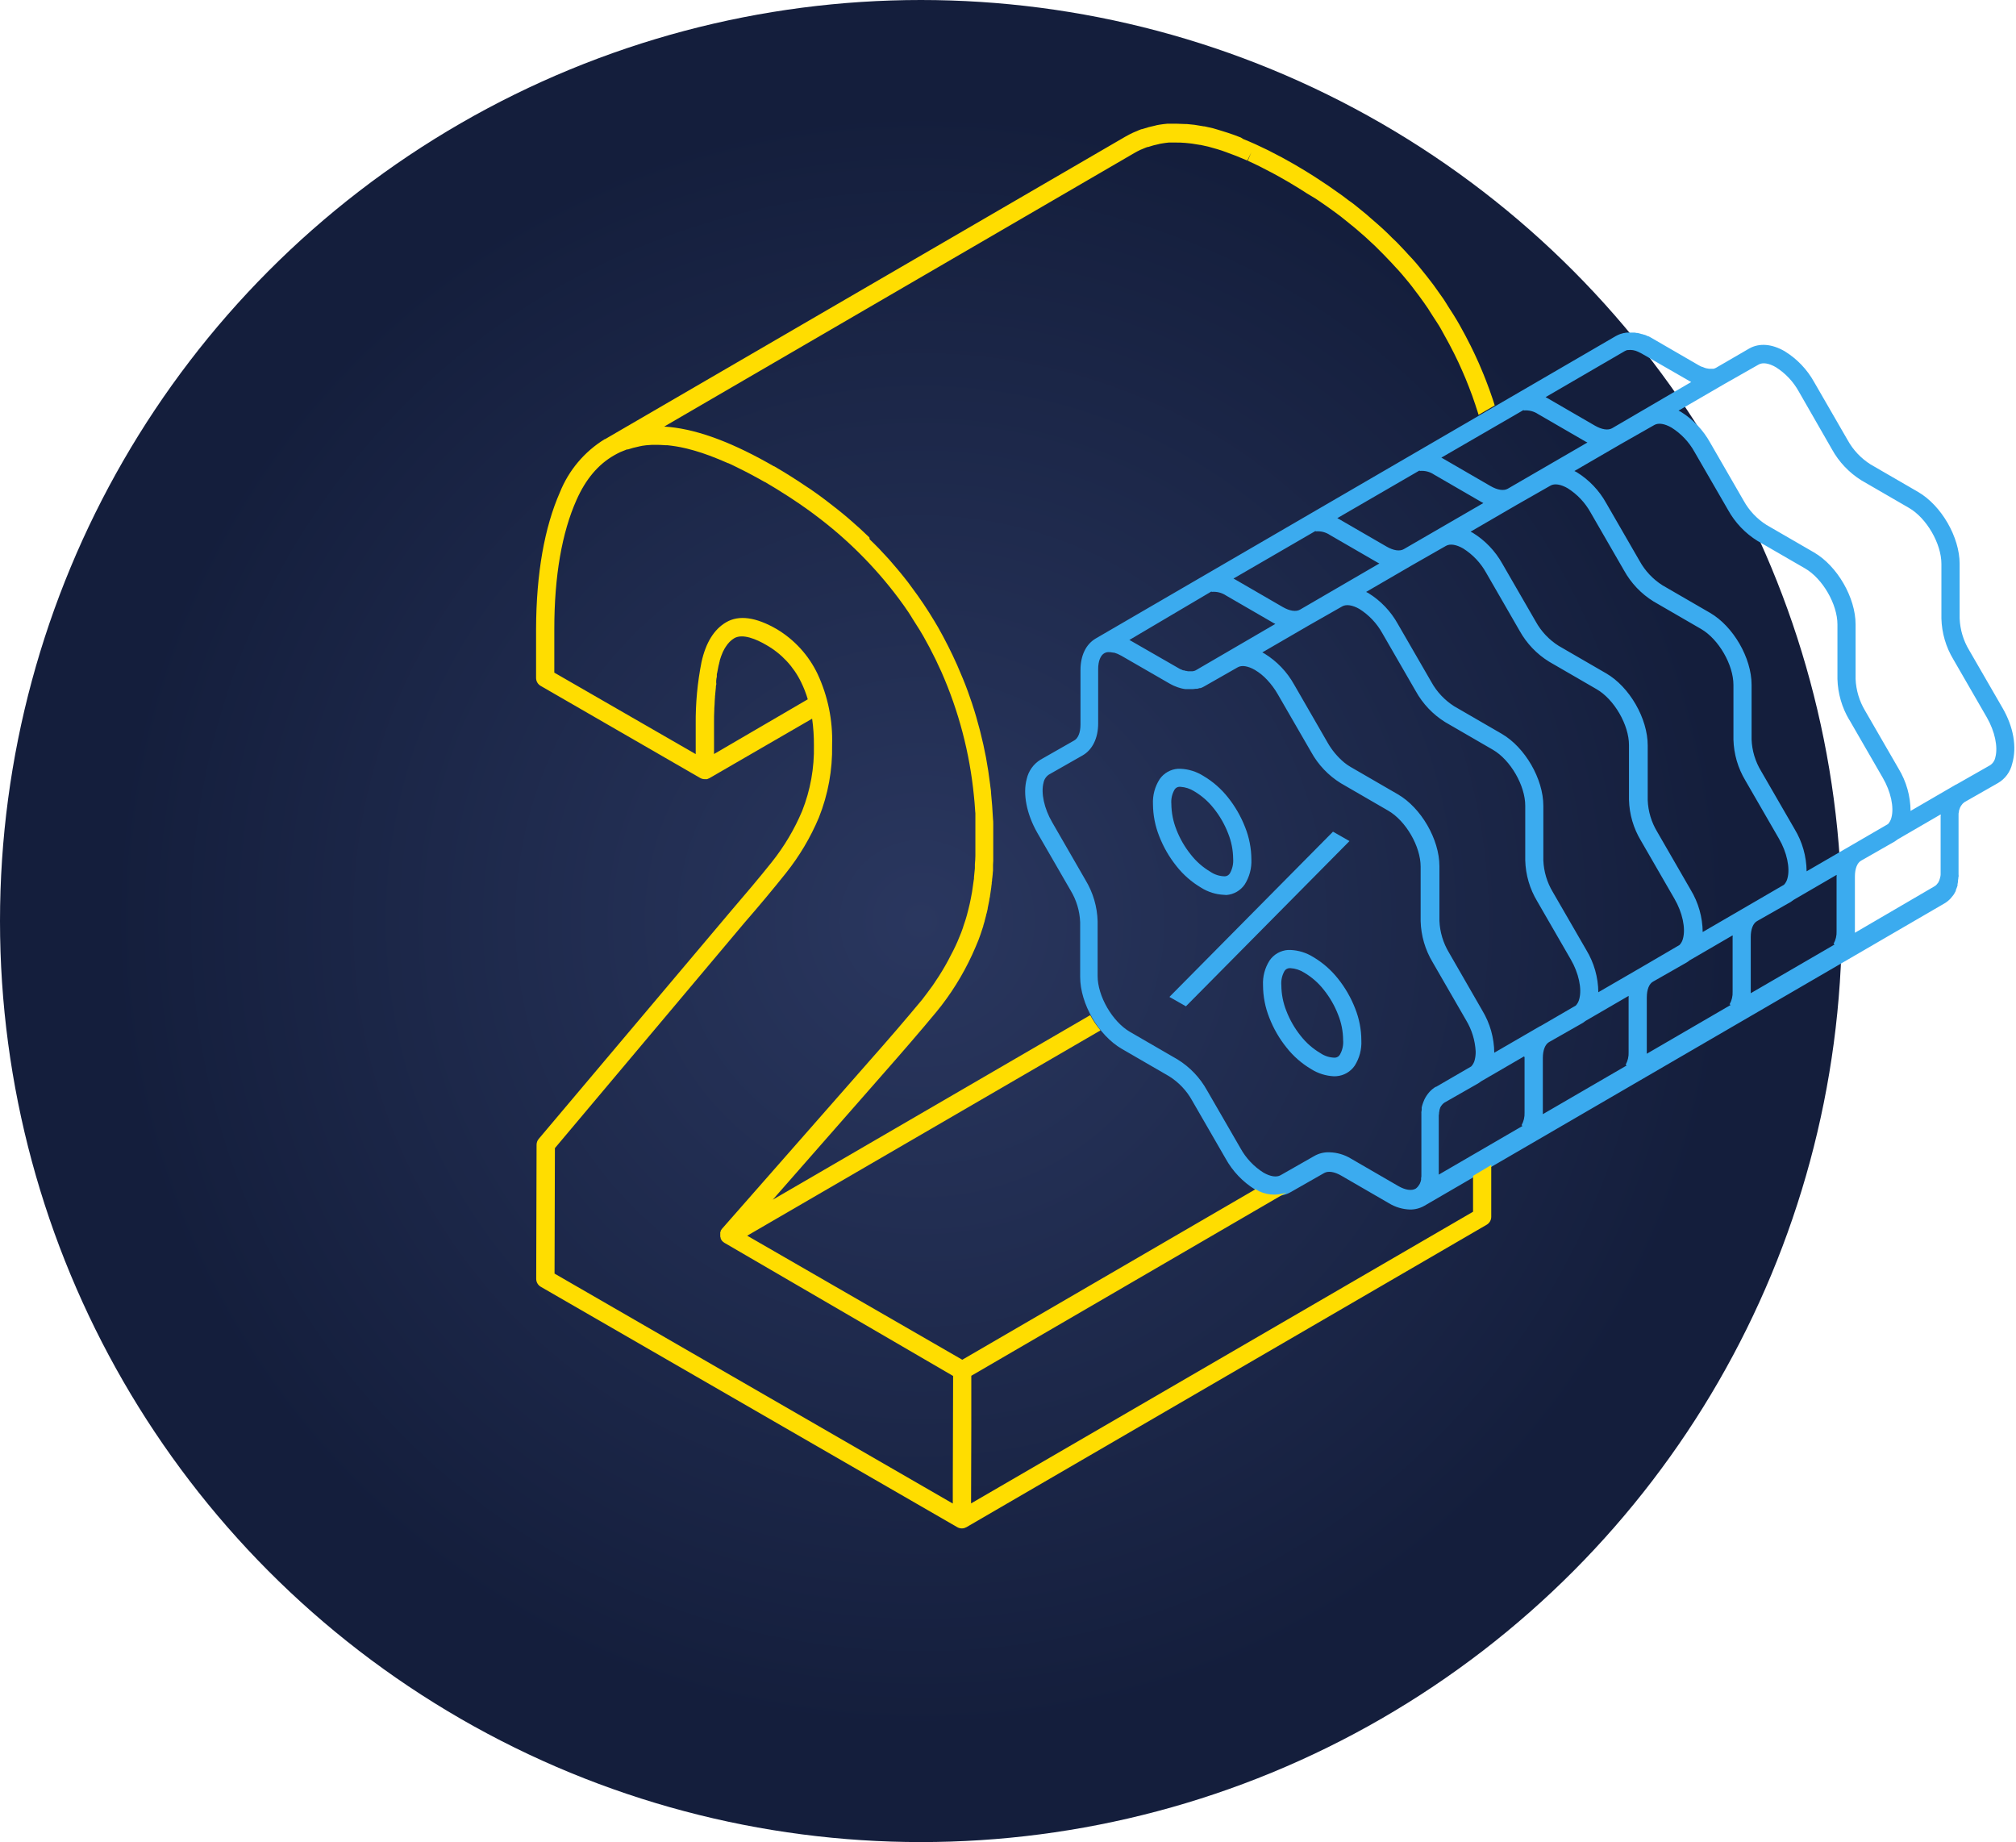
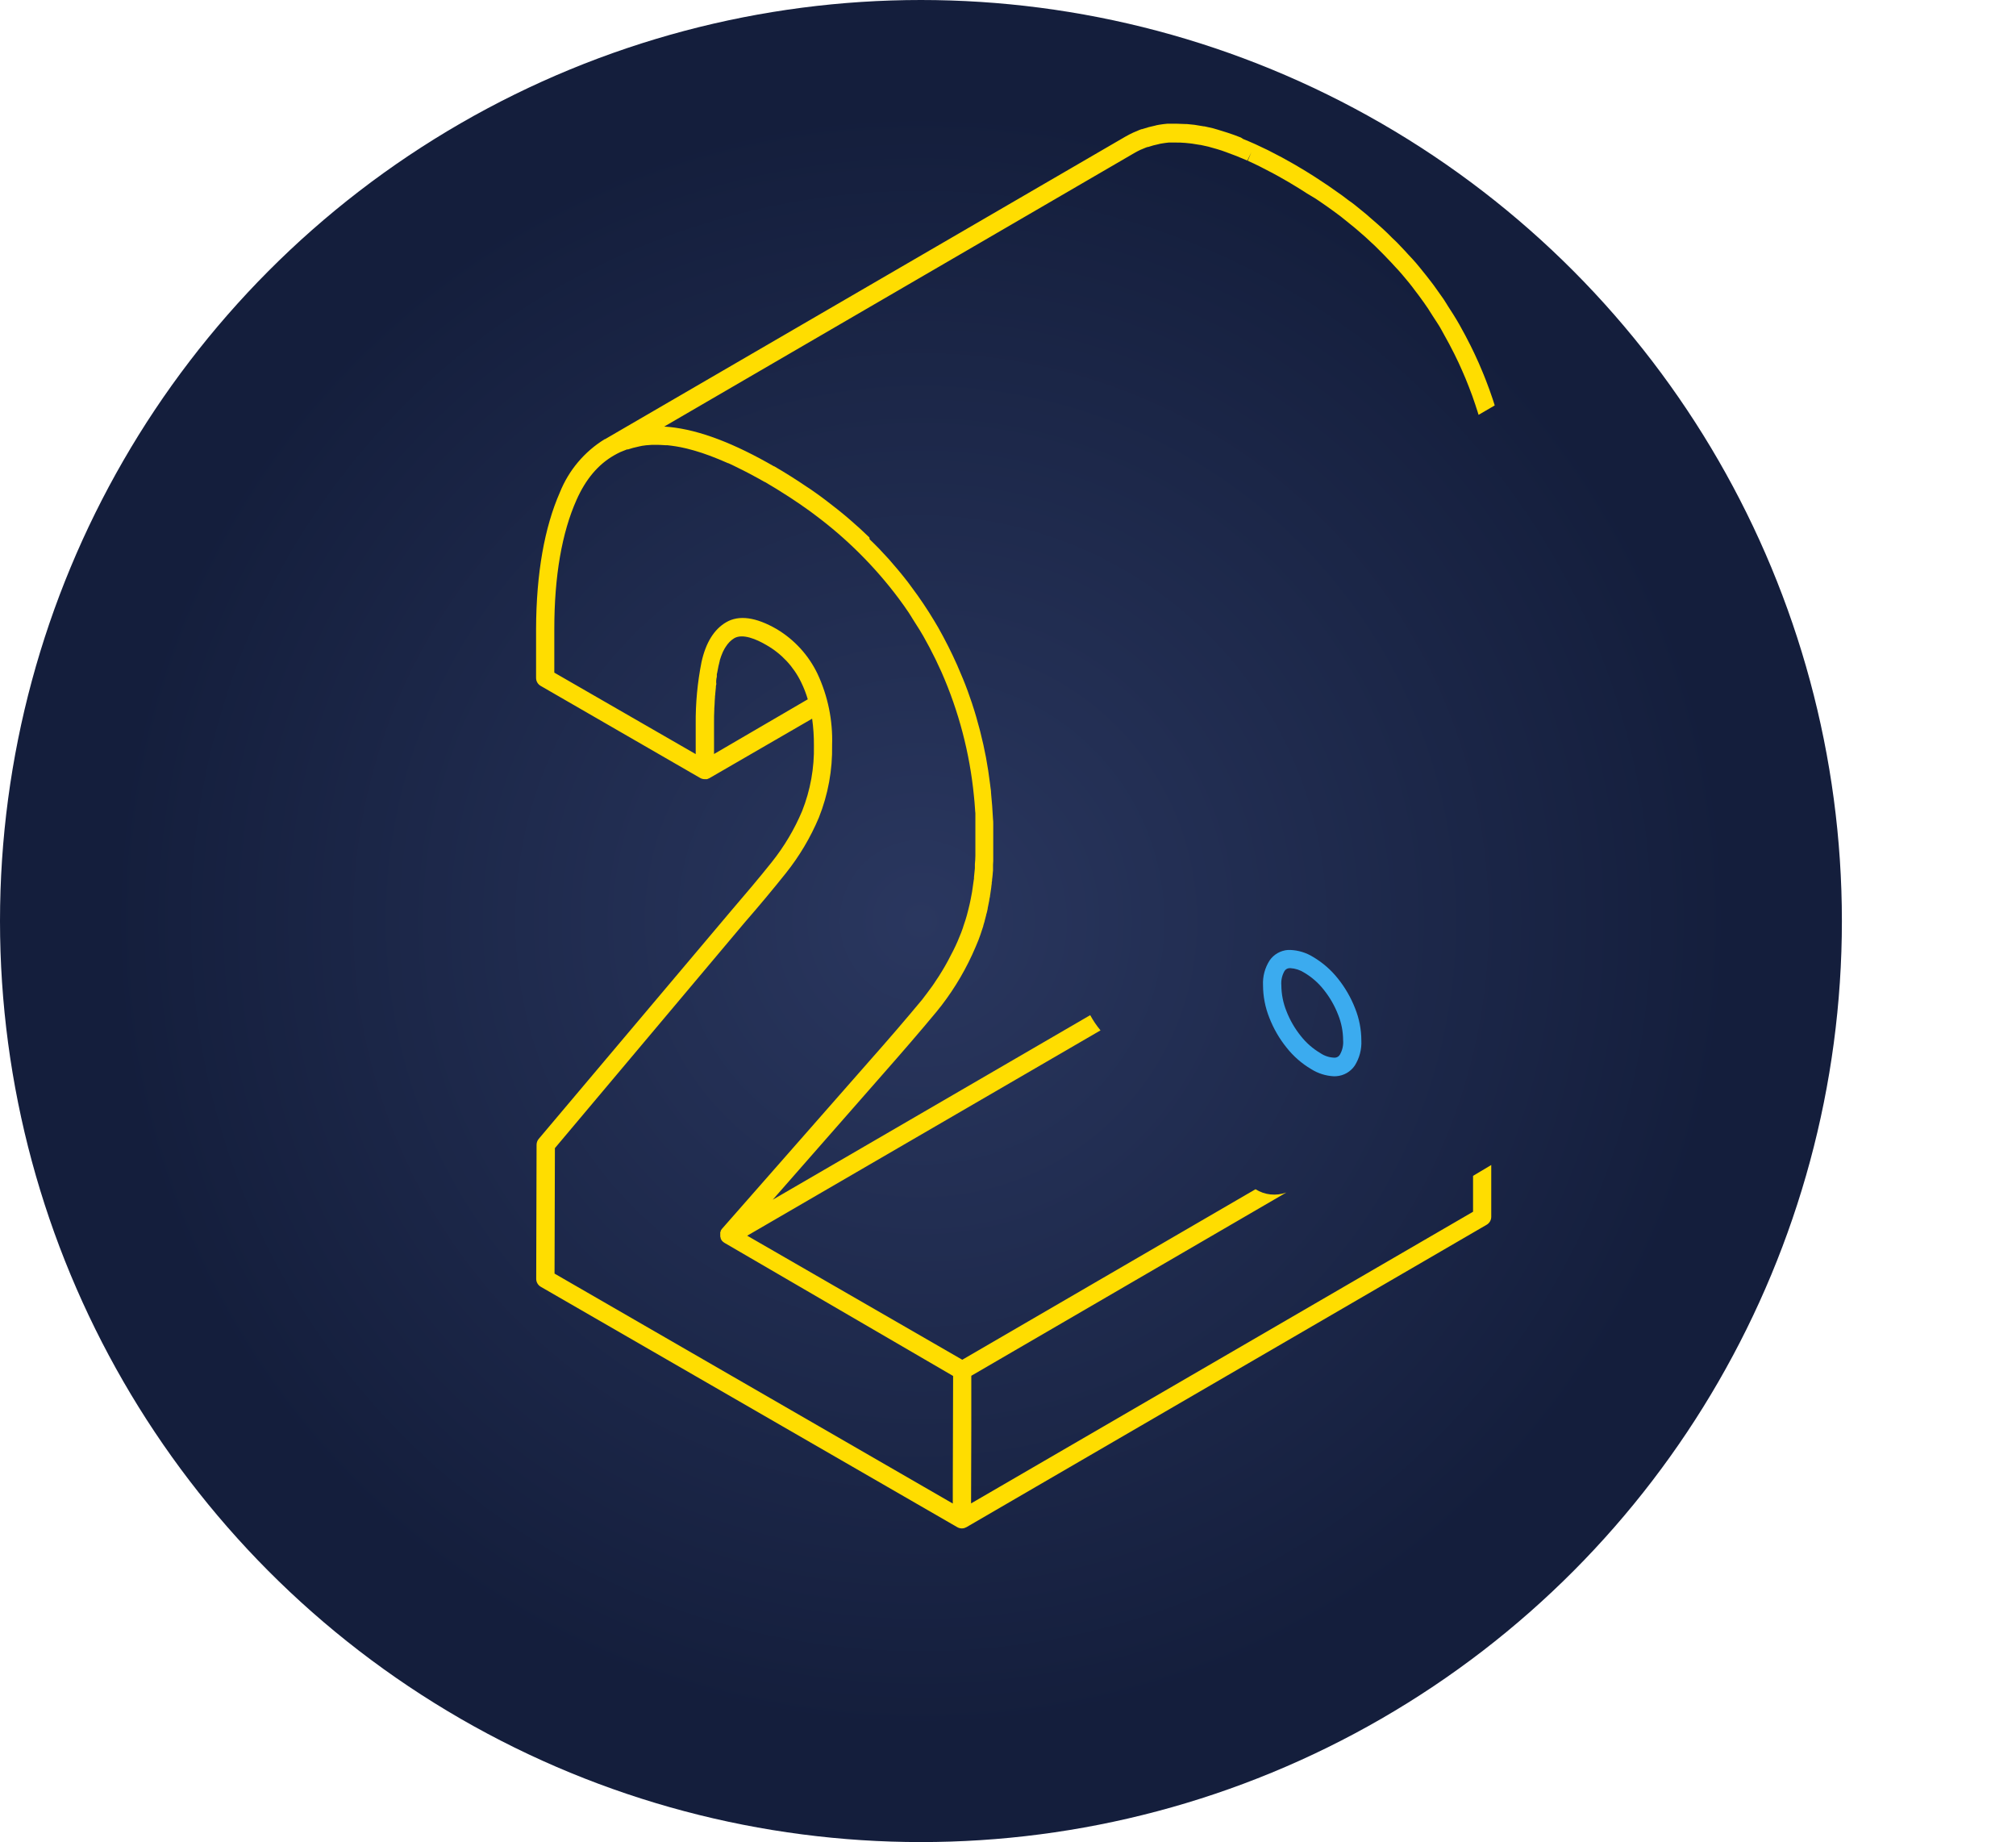
<svg xmlns="http://www.w3.org/2000/svg" width="440" height="402" viewBox="0 0 440 402" fill="none">
  <circle cx="201" cy="201" r="201" fill="url(#paint0_radial_474_4)" />
-   <path d="M437.09 154.55L429.78 141.9C428.513 139.802 427.798 137.419 427.7 134.97V123.06C427.7 117.2 423.7 110.3 418.62 107.35L408.26 101.35C406.173 100.033 404.453 98.21 403.26 96.05L395.95 83.39C394.419 80.627 392.201 78.306 389.51 76.65C386.71 75.03 383.97 74.82 381.79 76.05L374.5 80.28C374.333 80.369 374.154 80.436 373.97 80.48H373.83H373.55H373.45C373.324 80.49 373.197 80.49 373.07 80.48H373.02L372.57 80.4H372.51L372.08 80.28L371.96 80.23C371.788 80.177 371.621 80.11 371.46 80.03H371.36C371.18 79.94 370.99 79.85 370.8 79.74L360.44 73.74L360.16 73.58L359.76 73.37H359.71H359.65L359.36 73.23L358.96 73.06H358.84L358.47 72.92H358.36L358.09 72.84L357.66 72.72L357.39 72.66H357.31H357.21L356.76 72.58H356.4H356.26H355.78C355.56 72.58 355.35 72.58 355.15 72.58C354.92 72.58 354.69 72.64 354.47 72.68H354.38C354.12 72.74 353.88 72.81 353.64 72.89C353.295 73.017 352.961 73.171 352.64 73.35L239.13 139.35C237.01 140.61 235.83 143.04 235.82 146.22V158.13C235.82 159.84 235.31 161.13 234.44 161.6L227.09 165.79C226.336 166.253 225.682 166.863 225.167 167.582C224.652 168.302 224.286 169.117 224.09 169.98C223.19 173.29 224.09 177.67 226.36 181.68L233.67 194.33C234.937 196.428 235.652 198.812 235.75 201.26V213.18C235.75 219.05 239.75 225.94 244.83 228.89L255.19 234.89C257.277 236.203 258.997 238.023 260.19 240.18L267.49 252.83C269.022 255.604 271.243 257.936 273.94 259.6C276.74 261.21 279.48 261.42 281.66 260.18L289.01 255.99C289.89 255.49 291.25 255.7 292.75 256.57L303.11 262.57C304.509 263.43 306.109 263.909 307.75 263.96C308.84 263.97 309.913 263.69 310.86 263.15L424.39 197.15C424.886 196.856 425.338 196.493 425.73 196.07C425.835 195.957 425.931 195.836 426.02 195.71L426.11 195.61C426.227 195.472 426.337 195.329 426.44 195.18C426.594 194.938 426.734 194.688 426.86 194.43V194.33V194.26L426.94 194.08C426.94 193.99 427.02 193.9 427.05 193.8C427.08 193.7 427.18 193.43 427.24 193.24C427.235 193.19 427.235 193.14 427.24 193.09C427.24 193.03 427.24 192.97 427.24 192.91C427.261 192.855 427.278 192.798 427.29 192.74C427.29 192.67 427.29 192.59 427.34 192.52C427.346 192.477 427.346 192.433 427.34 192.39V192.21C427.34 192.06 427.39 191.9 427.41 191.73C427.41 191.6 427.41 191.45 427.46 191.32C427.51 191.19 427.46 191 427.46 190.86C427.46 190.72 427.46 190.55 427.46 190.36V178.44V178.36C427.46 178.16 427.46 177.96 427.46 177.77C427.46 177.57 427.46 177.38 427.54 177.18C427.545 177.14 427.545 177.1 427.54 177.06C427.54 176.91 427.61 176.76 427.66 176.61C427.71 176.46 427.76 176.32 427.82 176.18L427.87 176.09C427.964 175.908 428.078 175.737 428.21 175.58L428.32 175.43C428.413 175.326 428.517 175.232 428.63 175.15L428.76 175.05L436.11 170.86C436.872 170.408 437.536 169.806 438.06 169.091C438.584 168.377 438.958 167.563 439.16 166.7C440.26 162.97 439.41 158.58 437.09 154.55ZM354.63 76.61C354.734 76.548 354.845 76.498 354.96 76.46L355.15 76.4H355.25C356.022 76.297 356.808 76.422 357.51 76.76C357.784 76.879 358.051 77.013 358.31 77.16L368.73 83.16C368.852 83.238 368.979 83.308 369.11 83.37L351.84 93.46C350.96 93.96 349.59 93.75 348.1 92.89L337.74 86.89L337.33 86.67L354.63 76.61ZM403.63 157.1L410.93 169.75C412.68 172.75 413.42 176.19 412.81 178.43C412.683 178.956 412.425 179.441 412.06 179.84L394.3 190.15C394.271 186.905 393.37 183.727 391.69 180.95L384.37 168.28C383.096 166.186 382.38 163.8 382.29 161.35V149.44C382.29 143.58 378.29 136.68 373.22 133.74L362.86 127.74C360.774 126.423 359.054 124.6 357.86 122.44L350.56 109.79C349.025 107.024 346.804 104.699 344.11 103.04C343.952 102.947 343.788 102.863 343.62 102.79L353.73 96.92L361.08 92.74C361.96 92.24 363.32 92.45 364.82 93.32C366.906 94.629 368.627 96.445 369.82 98.6L377.15 111.28C378.681 114.051 380.899 116.383 383.59 118.05L393.96 124.05C397.8 126.27 401.04 131.88 401.03 136.29V148.19C401.117 151.331 402.005 154.398 403.61 157.1H403.63ZM350.54 146.94L340.18 140.94C338.093 139.623 336.373 137.8 335.18 135.64L327.87 122.98C326.332 120.239 324.123 117.934 321.45 116.28L320.96 116.03L331.06 110.16L338.41 105.97C339.29 105.47 340.66 105.69 342.15 106.55C344.234 107.866 345.954 109.685 347.15 111.84L354.45 124.49C355.982 127.264 358.203 129.596 360.9 131.26L371.26 137.26C375.1 139.48 378.34 145.08 378.33 149.49V161.4C378.414 164.555 379.313 167.635 380.94 170.34L388.25 183C390 186 390.73 189.43 390.12 191.67C389.995 192.197 389.737 192.682 389.37 193.08L371.62 203.4C371.587 200.151 370.682 196.97 369 194.19L361.7 181.54C360.429 179.445 359.713 177.059 359.62 174.61V162.7C359.63 156.79 355.64 149.89 350.54 146.94ZM332.54 89.47V89.58C333.653 89.47 334.77 89.75 335.7 90.37L346.06 96.37L346.46 96.57L329.08 106.65C328.2 107.16 326.84 106.95 325.34 106.09L314.98 100.09L314.58 99.87L332.54 89.47ZM309.84 102.66V102.78C310.95 102.664 312.066 102.944 312.99 103.57L323.35 109.57L323.75 109.78L306.37 119.85C305.49 120.35 304.13 120.15 302.64 119.29L292.27 113.29C292.14 113.21 292 113.15 291.87 113.08L309.84 102.66ZM287.14 115.86V115.97C288.251 115.858 289.367 116.141 290.29 116.77L300.66 122.77C300.79 122.85 300.92 122.9 301.05 122.97L283.72 133.05C282.83 133.55 281.47 133.34 279.98 132.48L269.62 126.48L269.21 126.26L287.14 115.86ZM264.43 129.06V129.17C265.543 129.06 266.66 129.34 267.59 129.96L277.95 135.96L278.35 136.16L260.98 146.28C260.875 146.339 260.765 146.386 260.65 146.42H260.6L260.3 146.49H260.19H259.85H259.75H259.39H259.27L258.91 146.41H258.78L258.4 146.29H258.27C258.14 146.29 257.99 146.18 257.85 146.11H257.77L257.33 145.88L246.89 139.88L246.49 139.66L264.43 129.06ZM313.43 237.13C312.893 237.44 312.407 237.831 311.99 238.29C311.765 238.542 311.557 238.809 311.37 239.09L311.31 239.18C311.149 239.426 311.005 239.684 310.88 239.95L310.82 240.09C310.75 240.25 310.68 240.41 310.62 240.58C310.56 240.75 310.48 240.96 310.43 241.14C310.38 241.32 310.33 241.5 310.29 241.67V241.81V241.89C310.29 241.89 310.29 242.01 310.29 242.03C310.295 242.077 310.295 242.124 310.29 242.17C310.29 242.33 310.24 242.49 310.22 242.66C310.2 242.83 310.22 242.81 310.22 242.88C310.215 242.9 310.215 242.92 310.22 242.94C310.225 243 310.225 243.06 310.22 243.12C310.22 243.28 310.22 243.44 310.22 243.58C310.22 243.72 310.22 243.89 310.22 244.08V256C310.22 256.26 310.22 256.5 310.22 256.73L310.16 257.12C310.16 257.21 310.16 257.31 310.16 257.39C310.16 257.47 310.16 257.44 310.16 257.46L310.1 257.7C310.1 257.82 310.03 257.93 309.99 258.04C309.95 258.15 309.94 258.19 309.91 258.26L309.76 258.54C309.684 258.658 309.6 258.772 309.51 258.88L309.4 259.03C309.315 259.125 309.221 259.212 309.12 259.29C309.071 259.335 309.017 259.376 308.96 259.41C308.08 259.91 306.71 259.71 305.2 258.84L294.84 252.84C293.436 251.985 291.833 251.513 290.19 251.47C289.019 251.416 287.857 251.697 286.84 252.28L279.49 256.47C278.61 256.97 277.25 256.77 275.75 255.9C273.663 254.583 271.943 252.76 270.75 250.6L263.44 237.95C261.909 235.184 259.691 232.859 257 231.2L246.64 225.2C242.79 222.98 239.55 217.38 239.56 212.97V201.04C239.472 197.884 238.57 194.804 236.94 192.1L229.64 179.44C227.89 176.44 227.16 173.03 227.76 170.79C227.83 170.435 227.969 170.098 228.17 169.798C228.37 169.497 228.629 169.24 228.93 169.04L236.29 164.85C238.43 163.62 239.67 161.09 239.68 157.91V146C239.68 144.3 240.19 143 241.05 142.54C241.152 142.483 241.259 142.436 241.37 142.4L241.65 142.33C241.833 142.31 242.017 142.31 242.2 142.33H242.35C242.565 142.35 242.779 142.384 242.99 142.43H243.16C243.357 142.485 243.551 142.552 243.74 142.63L243.97 142.72C244.223 142.833 244.483 142.963 244.75 143.11L254.75 148.88L255.11 149.09L255.41 149.26L255.8 149.46L256.19 149.65L256.59 149.81L257.05 149.99L257.41 150.1L257.82 150.22L258.27 150.32L258.74 150.39H258.94H259.07H259.23C259.397 150.4 259.563 150.4 259.73 150.39H260.14H260.35C260.541 150.379 260.732 150.356 260.92 150.32H261.02H261.08H261.28C261.47 150.27 261.67 150.23 261.86 150.16H261.95H262.06C262.315 150.062 262.562 149.945 262.8 149.81L270.15 145.62C271.03 145.12 272.39 145.34 273.89 146.2C274.883 146.794 275.786 147.529 276.57 148.38C277.455 149.324 278.227 150.367 278.87 151.49L286.18 164.14C287.711 166.911 289.929 169.243 292.62 170.91L302.98 176.91C306.83 179.13 310.07 184.73 310.06 189.14V201.05C310.152 204.205 311.055 207.284 312.68 209.99L319.98 222.64C321.226 224.704 321.943 227.043 322.07 229.45C322.086 230.08 322.015 230.709 321.86 231.32C321.736 231.849 321.474 232.336 321.1 232.73L313.37 237.22L313.43 237.13ZM332.74 230.88V242.8C332.781 243.767 332.552 244.726 332.08 245.57L332.31 245.71L314.02 256.34C314.02 256.23 314.02 256.12 314.02 256.01V244.09C314.02 243.89 314.02 243.7 314.02 243.52C314.025 243.494 314.025 243.467 314.02 243.44C314.03 243.286 314.05 243.132 314.08 242.98C314.077 242.933 314.077 242.887 314.08 242.84C314.08 242.71 314.13 242.58 314.16 242.45C314.156 242.404 314.156 242.357 314.16 242.31C314.16 242.18 314.24 242.05 314.28 241.94C314.278 241.907 314.278 241.873 314.28 241.84L314.4 241.59C314.437 241.51 314.481 241.433 314.53 241.36C314.59 241.29 314.65 241.23 314.7 241.16L314.81 241.01C314.947 240.862 315.101 240.731 315.27 240.62L322.6 236.44C322.813 236.312 323.017 236.168 323.21 236.01L332.61 230.55C332.76 230.65 332.75 230.76 332.75 230.88H332.74ZM336.13 223.94L326.13 229.74C326.1 226.492 325.199 223.311 323.52 220.53L316.24 207.88C314.977 205.781 314.261 203.398 314.16 200.95V189.04C314.16 183.18 310.16 176.28 305.08 173.34L294.72 167.34C294.242 167.061 293.787 166.743 293.36 166.39C291.904 165.167 290.679 163.694 289.74 162.04L282.44 149.38C280.902 146.619 278.681 144.298 275.99 142.64C275.83 142.54 275.66 142.47 275.5 142.38L285.61 136.51L292.95 132.33C293.83 131.83 295.2 132.04 296.7 132.9C298.785 134.215 300.504 136.035 301.7 138.19L309 150.84C310.537 153.61 312.758 155.941 315.45 157.61L325.81 163.61C329.66 165.83 332.9 171.44 332.89 175.84V187.75C332.974 190.91 333.877 193.994 335.51 196.7L342.81 209.35C344.56 212.35 345.3 215.78 344.68 218.02C344.557 218.55 344.298 219.039 343.93 219.44L336.18 223.94H336.13ZM355.45 217.68V229.6C355.495 230.566 355.27 231.525 354.8 232.37L355.03 232.52L336.73 243.15C336.73 243.04 336.73 242.93 336.73 242.81V230.89C336.73 229.18 337.24 227.89 338.1 227.41L345.45 223.23C345.661 223.095 345.865 222.948 346.06 222.79L355.46 217.33C355.47 217.45 355.46 217.56 355.46 217.68H355.45ZM358.84 210.74L348.84 216.54C348.811 213.295 347.91 210.117 346.23 207.34L338.92 194.69C337.652 192.589 336.936 190.202 336.84 187.75V175.85C336.84 169.99 332.84 163.09 327.76 160.14L317.4 154.14C315.313 152.819 313.593 150.993 312.4 148.83L305.09 136.18C303.559 133.414 301.341 131.089 298.65 129.43L298.16 129.18L308.26 123.31L315.6 119.12C316.48 118.62 317.85 118.83 319.35 119.7C321.434 121.012 323.154 122.828 324.35 124.98L331.65 137.64C333.182 140.411 335.404 142.74 338.1 144.4L348.46 150.4C352.31 152.62 355.55 158.22 355.53 162.63V174.54C355.613 177.697 356.516 180.778 358.15 183.48L365.45 196.13C367.2 199.13 367.93 202.57 367.32 204.81C367.2 205.338 366.941 205.825 366.57 206.22L358.84 210.74ZM378.15 204.49V216.41C378.197 217.374 377.968 218.332 377.49 219.17L377.72 219.32L359.42 229.96C359.42 229.84 359.42 229.73 359.42 229.62V217.69C359.42 215.98 359.92 214.69 360.79 214.22L368.14 210.03C368.354 209.898 368.557 209.751 368.75 209.59L378.14 204.13C378.18 204.28 378.17 204.37 378.16 204.49H378.15ZM400.84 191.28V203.2C400.886 204.167 400.657 205.128 400.18 205.97L400.41 206.12L382.11 216.75C382.11 216.63 382.11 216.53 382.11 216.41V204.49C382.11 202.77 382.62 201.49 383.49 201.01L390.84 196.83C391.051 196.695 391.255 196.548 391.45 196.39L400.84 190.93C400.89 191.06 400.84 191.17 400.84 191.28ZM423.55 178.08V189.08V189.98C423.566 190.24 423.566 190.5 423.55 190.76V190.83C423.55 191.07 423.51 191.3 423.43 191.52C423.43 191.52 423.43 191.52 423.43 191.58C423.37 191.79 423.31 191.99 423.24 192.17C423.178 192.314 423.108 192.454 423.03 192.59C423.03 192.59 423.03 192.65 422.98 192.67L422.81 192.87L422.69 193.03C422.566 193.172 422.421 193.293 422.26 193.39L404.84 203.56C404.84 203.45 404.84 203.34 404.84 203.22V191.28C404.84 189.57 405.35 188.28 406.22 187.81L413.56 183.62C413.771 183.485 413.975 183.338 414.17 183.18L423.56 177.73C423.58 177.86 423.58 177.98 423.58 178.09L423.55 178.08ZM435.49 165.28C435.423 165.632 435.286 165.966 435.086 166.263C434.887 166.561 434.63 166.815 434.33 167.01L426.97 171.2H426.92L416.99 176.97C416.962 173.721 416.061 170.54 414.38 167.76L407.07 155.11C405.806 153.008 405.091 150.621 404.99 148.17V136.27C404.99 130.41 400.99 123.51 395.92 120.56L385.55 114.56C383.463 113.239 381.743 111.413 380.55 109.25L373.25 96.6C371.722 93.844 369.516 91.525 366.84 89.86L366.35 89.61L376.46 83.74L383.84 79.55C384.71 79.05 386.08 79.26 387.58 80.13C389.665 81.445 391.384 83.265 392.58 85.42L399.84 98.07C401.374 100.839 403.591 103.17 406.28 104.84L416.64 110.84C420.49 113.06 423.73 118.66 423.72 123.07V134.98C423.803 138.137 424.706 141.218 426.34 143.92L433.64 156.57C435.37 159.58 436.11 162.99 435.49 165.28Z" fill="#3BABEF" />
  <path d="M321.5 256.61V264.44L211.94 328.09L211.99 311.33V300.24L280.75 260.24C279.648 260.643 278.469 260.788 277.303 260.665C276.136 260.542 275.013 260.154 274.02 259.53L210.02 296.74L163.08 269.67L240.19 224.86C239.336 223.828 238.582 222.716 237.94 221.54L168.66 261.81L192.55 234.58C196.95 229.58 200.81 225.12 204.36 220.84C204.73 220.4 205.11 219.92 205.5 219.41C208.51 215.491 211.007 211.202 212.93 206.65C213.14 206.16 213.35 205.65 213.54 205.18C213.73 204.71 213.82 204.44 213.95 204.06L214.05 203.77C214.24 203.22 214.43 202.65 214.61 202.08C214.606 202.054 214.606 202.026 214.61 202C214.71 201.67 214.81 201.35 214.91 201C214.911 200.983 214.911 200.967 214.91 200.95C215.03 200.52 215.14 200.09 215.25 199.65C215.25 199.55 215.25 199.46 215.32 199.37L215.4 199.06C215.46 198.81 215.52 198.57 215.57 198.31V198.19L215.66 197.75C215.73 197.43 215.79 197.1 215.86 196.75L215.92 196.44C215.92 196.17 216.03 195.9 216.07 195.63C216.07 195.63 216.07 195.56 216.07 195.52C216.07 195.48 216.12 195.18 216.15 195.01C216.18 194.84 216.22 194.51 216.26 194.26L216.34 193.71C216.34 193.43 216.42 193.15 216.45 192.86C216.455 192.83 216.455 192.8 216.45 192.77C216.45 192.63 216.45 192.48 216.5 192.34C216.55 192.2 216.5 191.87 216.57 191.64L216.65 190.9C216.65 190.6 216.71 190.3 216.73 189.99V189.93V189.36C216.73 189.15 216.73 188.95 216.73 188.74L216.78 187.89C216.78 187.61 216.78 187.32 216.78 187.03V185.93C216.78 185.75 216.78 185.58 216.78 185.41V184.66C216.78 184.39 216.78 184.13 216.78 183.85C216.78 182.93 216.78 182 216.78 181.05C216.78 180.67 216.78 180.29 216.78 179.9C216.78 179.51 216.78 179.08 216.72 178.66C216.627 176.78 216.487 174.917 216.3 173.07C216.3 172.59 216.21 172.12 216.15 171.64L216.1 171.19C215.85 169.19 215.55 167.19 215.2 165.32C214.85 163.46 214.42 161.52 213.92 159.58L213.8 159.12C213.32 157.28 212.8 155.47 212.23 153.76L212.14 153.47C211.55 151.69 210.89 149.88 210.14 148.06L210.01 147.76C209.66 146.89 209.29 146.02 208.9 145.14C207.66 142.36 206.283 139.63 204.77 136.95C204.5 136.48 204.22 136.01 203.94 135.55C202.405 132.984 200.736 130.501 198.94 128.11L198.1 126.97L197.83 126.63C196.65 125.11 195.39 123.63 194.1 122.15L193.81 121.83C192.57 120.45 191.24 119.06 189.81 117.7L189.74 117.28C188.38 115.96 186.93 114.64 185.44 113.36L185.07 113.04C184.32 112.4 183.54 111.76 182.72 111.11C182.02 110.55 181.29 109.98 180.52 109.4L180.39 109.3L180.09 109.07L179.94 108.96C179.29 108.47 178.61 107.96 177.94 107.5L176.68 106.62L176.15 106.28C173.84 104.71 171.45 103.2 168.96 101.75H168.89C168.4 101.46 167.89 101.2 167.46 100.94C158.71 96.06 151.29 93.47 144.97 93.09L247.53 33.42C247.97 33.16 248.45 32.91 248.94 32.68L249.17 32.59L249.6 32.41C249.88 32.3 250.16 32.17 250.44 32.08H250.58C251.329 31.823 252.094 31.616 252.87 31.46L253.13 31.39L253.64 31.3C254.1 31.22 254.57 31.16 255.06 31.11H255.52H256.03H256.37H256.76C257.3 31.11 257.86 31.11 258.43 31.17H258.53L259.53 31.27L260.15 31.34C260.72 31.42 261.3 31.51 261.87 31.62H261.99C262.56 31.73 263.13 31.86 263.71 32L264.63 32.26L265.63 32.54C266.3 32.74 266.98 32.96 267.63 33.21L267.97 33.34L269.36 33.86L269.84 34.04C270.63 34.36 271.44 34.7 272.23 35.04L273.11 33.24L272.33 35.08L272.46 35.14C273.27 35.51 274.09 35.89 274.92 36.31L275.37 36.54L275.77 36.75L276.85 37.31L277.32 37.55L277.89 37.85C278.73 38.3 279.58 38.77 280.43 39.27L281.25 39.74C282.39 40.42 283.53 41.11 284.63 41.81L285.16 42.16L287.03 43.28L287.78 43.78C288.78 44.44 289.7 45.12 290.64 45.78L292 46.78C292.44 47.1 292.87 47.43 293.29 47.78C294.13 48.44 294.95 49.11 295.76 49.78L296.4 50.33L298.04 51.76C298.75 52.4 299.45 53.05 300.13 53.7L301.13 54.7C301.43 55 301.74 55.29 302.03 55.6C302.61 56.19 303.18 56.78 303.74 57.39L304.37 58.08L305.3 59.08C305.8 59.65 306.3 60.22 306.76 60.79C307.22 61.36 307.76 61.96 308.19 62.55L308.94 63.55L309.7 64.55C310.39 65.48 311.08 66.45 311.76 67.46L311.87 67.65C312.04 67.9 312.2 68.16 312.36 68.42L312.75 69.03L313.12 69.6C313.6 70.35 314.12 71.1 314.53 71.86L315.08 72.86C315.5 73.6 315.9 74.33 316.3 75.08C316.7 75.83 317.04 76.49 317.4 77.21L318.31 79.09C318.58 79.68 318.85 80.27 319.11 80.86C319.37 81.45 319.62 82.04 319.87 82.63L320.33 83.78C320.42 84.01 320.52 84.23 320.6 84.46C320.85 85.09 321.09 85.72 321.32 86.36C321.55 87 321.79 87.69 322.01 88.36L322.2 88.96C322.37 89.47 322.54 89.96 322.69 90.49C322.69 90.49 322.69 90.49 322.69 90.54L326.23 88.48C326.15 88.22 326.07 87.96 325.98 87.69L325.79 87.1C325.55 86.4 325.31 85.7 325.06 85.01C324.81 84.32 324.57 83.67 324.31 83.01C324.22 82.76 324.12 82.52 324.02 82.28L323.83 81.8C323.83 81.8 323.83 81.7 323.78 81.69L323.54 81.1C323.29 80.48 323.02 79.86 322.75 79.24C322.48 78.62 322.2 78.01 321.91 77.4C321.82 77.2 321.72 77 321.63 76.81L320.96 75.43C320.59 74.68 320.2 73.94 319.81 73.2C319.42 72.46 318.97 71.65 318.54 70.88C318.35 70.55 318.16 70.22 317.96 69.88C317.48 69.06 316.96 68.26 316.45 67.47L316.09 66.91C315.97 66.73 315.86 66.54 315.75 66.36C315.64 66.18 315.37 65.75 315.16 65.43L315.03 65.23C314.34 64.23 313.62 63.23 312.9 62.23L312.09 61.17L311.31 60.17C310.82 59.55 310.31 58.93 309.82 58.32C309.33 57.71 308.82 57.12 308.29 56.54L307.29 55.47L306.62 54.73C306.03 54.1 305.43 53.47 304.83 52.85L303.83 51.9L302.83 50.9C302.11 50.21 301.39 49.54 300.65 48.9C300.08 48.39 299.51 47.9 298.9 47.38L298.27 46.82C297.43 46.12 296.57 45.42 295.7 44.73C295.26 44.38 294.8 44.04 294.34 43.73L292.94 42.67C291.94 41.95 290.94 41.25 289.94 40.56C289.67 40.37 289.39 40.19 289.11 40.01L287.34 38.84L286.74 38.45C285.6 37.72 284.42 37 283.24 36.31L282.39 35.81C281.5 35.3 280.62 34.81 279.76 34.34L279.1 34L278.68 33.78L277.54 33.19L277.2 33.01L276.65 32.73C275.78 32.3 274.91 31.89 274.03 31.49L273.85 31.41C272.98 31.02 272.13 30.66 271.29 30.32L270.84 30.02L269.51 29.51L269.06 29.35C268.3 29.08 267.56 28.84 266.83 28.62L265.73 28.28L264.73 27.99C264.08 27.83 263.45 27.69 262.86 27.57H262.71C262.043 27.443 261.377 27.333 260.71 27.24L259.93 27.16L259.05 27.07H258.76C258.12 27.07 257.49 27 256.88 27H256.45H256.34H255.86H255.44H254.75C254.16 27.05 253.57 27.13 253.01 27.22L252.42 27.33L252.09 27.42C251.183 27.605 250.288 27.845 249.41 28.14C249.341 28.149 249.273 28.169 249.21 28.2H249.11C248.75 28.32 248.41 28.47 248.11 28.61L247.79 28.74L247.34 28.93C246.73 29.21 246.14 29.52 245.58 29.84L132.05 95.84H131.98C127.56 98.558 124.132 102.625 122.2 107.44C118.84 115.08 117.04 125.11 117 137.28V147.94C116.999 148.292 117.09 148.639 117.266 148.945C117.442 149.25 117.695 149.504 118 149.68L152.8 169.77C153.104 169.946 153.449 170.039 153.8 170.04C153.92 170.05 154.04 170.05 154.16 170.04H154.32L154.57 169.93C154.649 169.906 154.726 169.876 154.8 169.84L177.25 156.84C177.522 158.778 177.653 160.733 177.64 162.69C177.744 167.58 176.871 172.442 175.07 176.99C173.377 181.004 171.139 184.766 168.42 188.17C165.65 191.64 162.66 195.17 159.5 198.85L117.58 248.54C117.278 248.898 117.112 249.351 117.11 249.82L117.03 279.08C117.029 279.432 117.12 279.779 117.296 280.085C117.472 280.39 117.725 280.644 118.03 280.82L208.93 333.28C209.234 333.456 209.579 333.549 209.93 333.55C210.105 333.547 210.28 333.524 210.45 333.48L210.6 333.42C210.714 333.384 210.825 333.337 210.93 333.28L324.47 267.28C324.772 267.105 325.024 266.855 325.199 266.553C325.374 266.251 325.468 265.909 325.47 265.56V254.24L321.5 256.61ZM155.84 164.55V158.02C155.84 157.95 155.84 157.88 155.84 157.8C155.84 156.8 155.84 155.8 155.9 154.8C155.905 154.73 155.905 154.66 155.9 154.59L155.96 153.72C155.96 153.19 156.02 152.66 156.05 152.14C156.05 151.96 156.05 151.79 156.1 151.62V151.46L156.16 150.84L156.24 150.06C156.24 149.85 156.24 149.64 156.31 149.43C156.38 149.22 156.31 149.17 156.31 149.04C156.31 148.91 156.31 148.96 156.31 148.93V148.57C156.31 148.26 156.4 147.96 156.45 147.67V147.33C156.455 147.31 156.455 147.29 156.45 147.27C156.45 147.13 156.45 147 156.52 146.87C156.607 146.337 156.707 145.817 156.82 145.31L156.97 144.72C156.97 144.58 157.04 144.43 157.08 144.29C157.083 144.247 157.083 144.203 157.08 144.16C157.15 143.95 157.22 143.74 157.28 143.54C157.34 143.34 157.36 143.31 157.4 143.18C157.44 143.05 157.61 142.64 157.72 142.39L157.78 142.25C157.89 142.02 158 141.81 158.11 141.61L158.28 141.33C158.324 141.25 158.374 141.173 158.43 141.1C158.55 140.92 158.67 140.75 158.79 140.59L158.93 140.43C159.009 140.323 159.096 140.223 159.19 140.13L159.39 139.94C159.52 139.82 159.64 139.71 159.77 139.61C159.9 139.51 160.09 139.38 160.25 139.28C162.1 138.21 165.1 139.5 167.25 140.76C170.541 142.631 173.187 145.455 174.84 148.86C175.433 150.066 175.921 151.321 176.3 152.61L155.84 164.55ZM207.95 324.46V328.12L121.03 277.94L121.11 250.56L162.52 201.33C165.69 197.69 168.72 194.06 171.52 190.55C174.464 186.859 176.887 182.781 178.72 178.43C180.733 173.396 181.716 168.01 181.61 162.59C181.783 157.236 180.694 151.915 178.43 147.06C176.483 142.991 173.376 139.588 169.5 137.28C164.98 134.67 161.27 134.17 158.5 135.79C155.86 137.32 154.05 140.23 153.11 144.47C152.219 148.958 151.793 153.525 151.84 158.1V164.57L120.98 146.79V137.28C120.98 125.69 122.65 116.2 125.84 109.07C127.84 104.57 130.55 101.36 134.03 99.37C134.46 99.12 134.92 98.88 135.39 98.66L135.61 98.57L136.03 98.4C136.3 98.28 136.58 98.17 136.84 98.08H136.93H137.05C137.794 97.831 138.552 97.627 139.32 97.47L139.66 97.39C139.8 97.39 139.94 97.32 140.09 97.3C140.4 97.24 140.71 97.21 141.03 97.17C141.35 97.13 141.83 97.1 142.3 97.08H142.48H142.83C143.61 97.08 144.41 97.08 145.21 97.16H145.64C146.32 97.23 146.93 97.32 147.53 97.41L148.53 97.59L149.31 97.76L149.89 97.89L151.36 98.28L151.8 98.41C152.74 98.68 153.73 99.01 154.8 99.41L155.48 99.67C156.42 100.03 157.28 100.38 158.12 100.75L158.89 101.08H158.95L159.33 101.25L160.13 101.63C160.79 101.95 161.5 102.29 162.27 102.69L163.36 103.25C163.98 103.58 164.75 103.98 165.57 104.44C166 104.68 166.44 104.92 166.88 105.18H166.94C168.58 106.13 170.27 107.18 172.09 108.35L172.97 108.93L173.97 109.6L174.32 109.83L175.52 110.67C176.24 111.18 176.96 111.67 177.66 112.21L177.85 112.36C184.794 117.527 190.954 123.671 196.14 130.6C196.89 131.6 197.63 132.65 198.33 133.69C198.5 133.94 198.66 134.2 198.82 134.46C198.98 134.72 199.07 134.87 199.2 135.08C199.69 135.84 200.2 136.67 200.75 137.53L201.51 138.81C202.42 140.41 203.31 142.09 204.15 143.81L204.3 144.12C204.43 144.38 204.54 144.64 204.66 144.9C204.93 145.47 205.2 146.04 205.46 146.61C209.248 155.196 211.644 164.33 212.56 173.67C212.66 174.61 212.74 175.55 212.8 176.48C212.8 176.82 212.86 177.16 212.88 177.48V178.01C212.88 178.27 212.88 178.53 212.88 178.78C212.88 179.03 212.88 179.53 212.88 179.9C212.88 180.27 212.88 180.66 212.88 181.04C212.88 181.933 212.88 182.823 212.88 183.71C212.88 184.29 212.88 184.85 212.88 185.42C212.88 185.99 212.88 186.29 212.88 186.72C212.88 187.37 212.82 187.99 212.77 188.62C212.77 188.91 212.77 189.2 212.77 189.49C212.72 190.14 212.65 190.77 212.58 191.4C212.58 191.65 212.58 191.9 212.51 192.15C212.43 192.75 212.35 193.33 212.26 193.92L212.14 194.73C212.05 195.24 211.95 195.73 211.86 196.22L211.65 197.22C211.56 197.63 211.46 198.03 211.36 198.43C211.26 198.83 211.14 199.32 211.02 199.75C210.9 200.18 210.83 200.39 210.74 200.7C210.567 201.253 210.387 201.793 210.2 202.32V202.37C210.06 202.76 209.92 203.16 209.77 203.55C209.28 204.79 208.77 206.03 208.1 207.35C208.03 207.5 207.95 207.65 207.87 207.8L207.67 208.18C207.19 209.13 206.74 209.99 206.27 210.8C206.06 211.17 205.85 211.53 205.63 211.88C205.18 212.64 204.68 213.41 204.16 214.17L203.94 214.51L203.51 215.14C203.08 215.74 202.67 216.3 202.27 216.82C201.87 217.34 201.58 217.71 201.27 218.14C197.75 222.38 193.92 226.84 189.54 231.78L157.54 268.21C157.454 268.317 157.377 268.431 157.31 268.55V268.65C157.31 268.74 157.23 268.83 157.2 268.92C157.17 269.01 157.2 269 157.2 269.05C157.195 269.143 157.195 269.237 157.2 269.33C157.2 269.33 157.2 269.41 157.2 269.45C157.185 269.583 157.185 269.717 157.2 269.85C157.224 269.972 157.257 270.093 157.3 270.21V270.32C157.341 270.407 157.387 270.49 157.44 270.57L157.52 270.69L157.57 270.77C157.57 270.77 157.64 270.83 157.67 270.87L157.83 271.02C157.889 271.072 157.953 271.119 158.02 271.16L158.12 271.23L208.02 300.28L207.95 324.46Z" fill="#FFDD00" />
-   <path d="M267.15 195.281C265.376 195.206 263.652 194.669 262.15 193.721C260.086 192.502 258.265 190.912 256.78 189.031C255.196 187.06 253.924 184.858 253.01 182.501C252.121 180.273 251.656 177.899 251.64 175.501C251.544 173.573 252.055 171.663 253.1 170.04C253.553 169.385 254.148 168.841 254.84 168.448C255.533 168.055 256.305 167.823 257.1 167.771H257.62C259.394 167.841 261.118 168.376 262.62 169.32C264.691 170.542 266.518 172.135 268.01 174.021C269.576 175.987 270.837 178.178 271.75 180.521C272.64 182.748 273.105 185.122 273.12 187.521C273.208 189.456 272.702 191.371 271.67 193.01C271.219 193.67 270.625 194.221 269.933 194.62C269.24 195.02 268.467 195.259 267.67 195.32C267.496 195.316 267.322 195.303 267.15 195.281ZM257.64 171.701H257.44C257.221 171.704 257.006 171.762 256.815 171.87C256.625 171.979 256.465 172.134 256.35 172.32C255.803 173.268 255.558 174.36 255.65 175.451C255.67 177.366 256.043 179.26 256.75 181.04C257.514 183.016 258.58 184.862 259.91 186.51C261.081 188.009 262.522 189.274 264.16 190.241C265.097 190.882 266.204 191.23 267.34 191.241C267.561 191.229 267.776 191.164 267.965 191.05C268.155 190.937 268.315 190.779 268.43 190.59C268.979 189.618 269.226 188.504 269.14 187.391C269.121 185.495 268.748 183.619 268.04 181.861C267.281 179.898 266.226 178.063 264.91 176.421C263.731 174.92 262.283 173.652 260.64 172.68C259.737 172.111 258.705 171.777 257.64 171.71V171.701Z" fill="#3BABEF" />
  <path d="M291.16 234.881C289.385 234.801 287.662 234.26 286.16 233.311C284.099 232.092 282.282 230.501 280.8 228.621C279.214 226.652 277.942 224.449 277.03 222.091C276.135 219.847 275.67 217.456 275.66 215.041C275.557 213.113 276.064 211.203 277.11 209.581C277.565 208.928 278.16 208.385 278.853 207.992C279.545 207.599 280.316 207.366 281.11 207.311H281.63C283.403 207.383 285.127 207.917 286.63 208.861C288.699 210.088 290.526 211.685 292.02 213.571C293.588 215.532 294.849 217.72 295.76 220.061C296.651 222.287 297.113 224.662 297.12 227.061C297.215 228.995 296.712 230.912 295.68 232.551C295.23 233.212 294.637 233.763 293.944 234.163C293.252 234.563 292.478 234.802 291.68 234.861C291.507 234.876 291.334 234.883 291.16 234.881ZM281.64 211.281H281.45C281.23 211.286 281.014 211.345 280.822 211.453C280.631 211.561 280.468 211.715 280.35 211.901C279.807 212.85 279.567 213.941 279.66 215.031C279.671 216.95 280.045 218.85 280.76 220.631C281.521 222.603 282.583 224.445 283.91 226.091C285.087 227.587 286.531 228.852 288.17 229.821C289.107 230.462 290.214 230.81 291.35 230.821C291.57 230.809 291.783 230.744 291.971 230.63C292.16 230.517 292.317 230.359 292.43 230.171C292.987 229.205 293.235 228.091 293.14 226.981C293.131 225.082 292.761 223.202 292.05 221.441C291.291 219.478 290.236 217.643 288.92 216.001C287.741 214.5 286.293 213.232 284.65 212.261C283.745 211.686 282.71 211.349 281.64 211.281Z" fill="#3BABEF" />
-   <path d="M258.83 219.61L255.23 217.56L290.93 181.5L294.53 183.55L258.83 219.61Z" fill="#3BABEF" />
  <defs>
    <radialGradient id="paint0_radial_474_4" cx="0" cy="0" r="1" gradientUnits="userSpaceOnUse" gradientTransform="translate(201 201) rotate(90) scale(201)">
      <stop stop-color="#2A375F" />
      <stop offset="0.875" stop-color="#141E3C" />
    </radialGradient>
  </defs>
</svg>